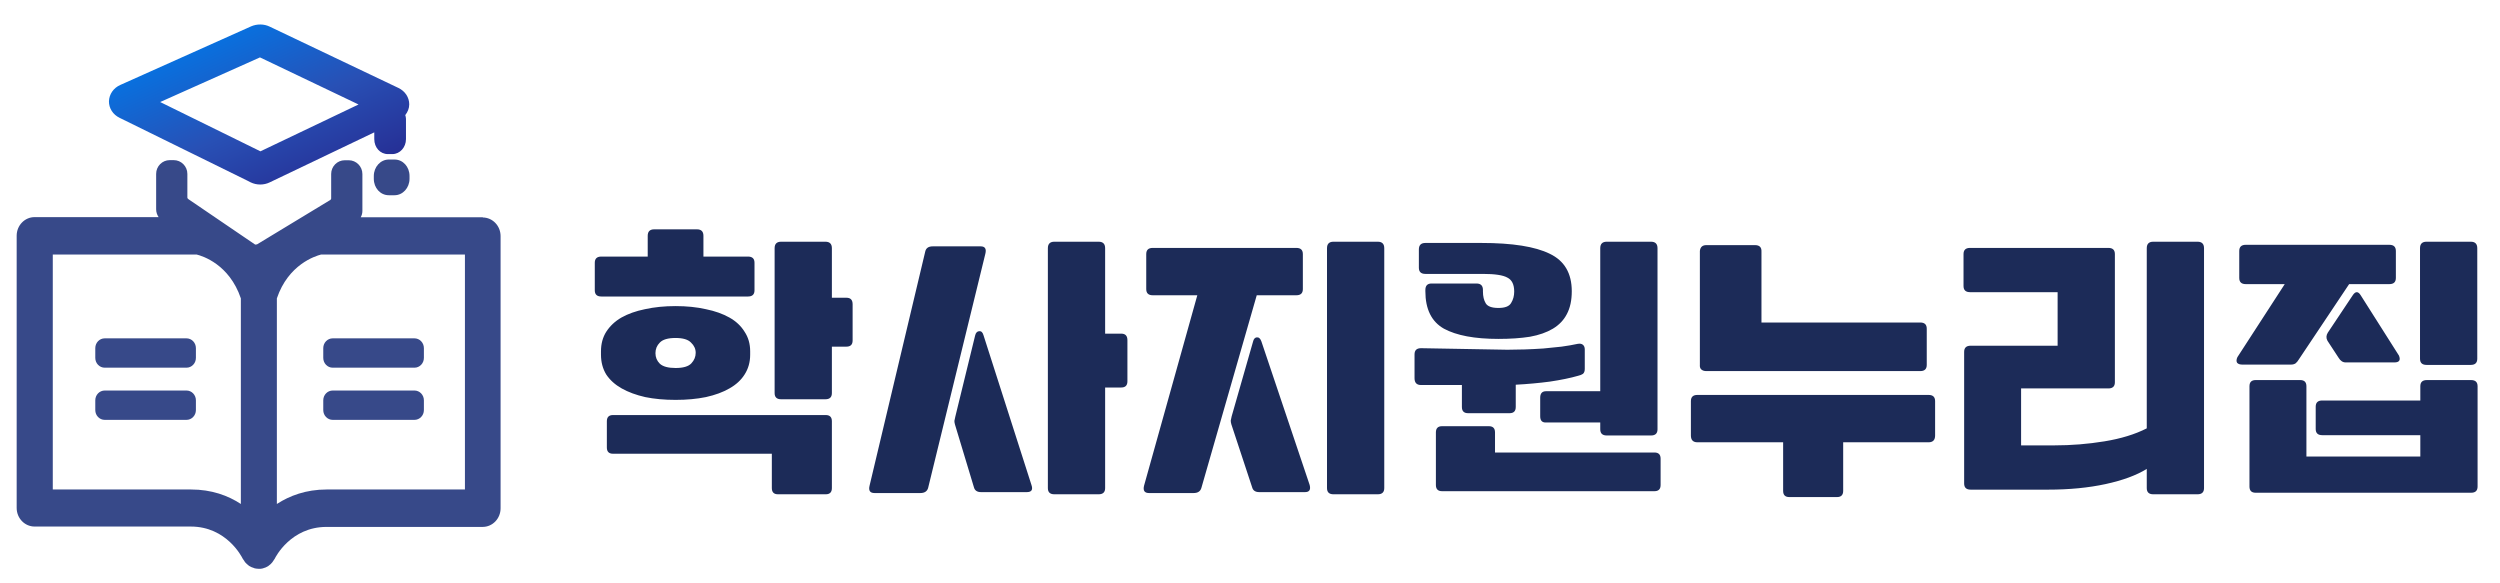
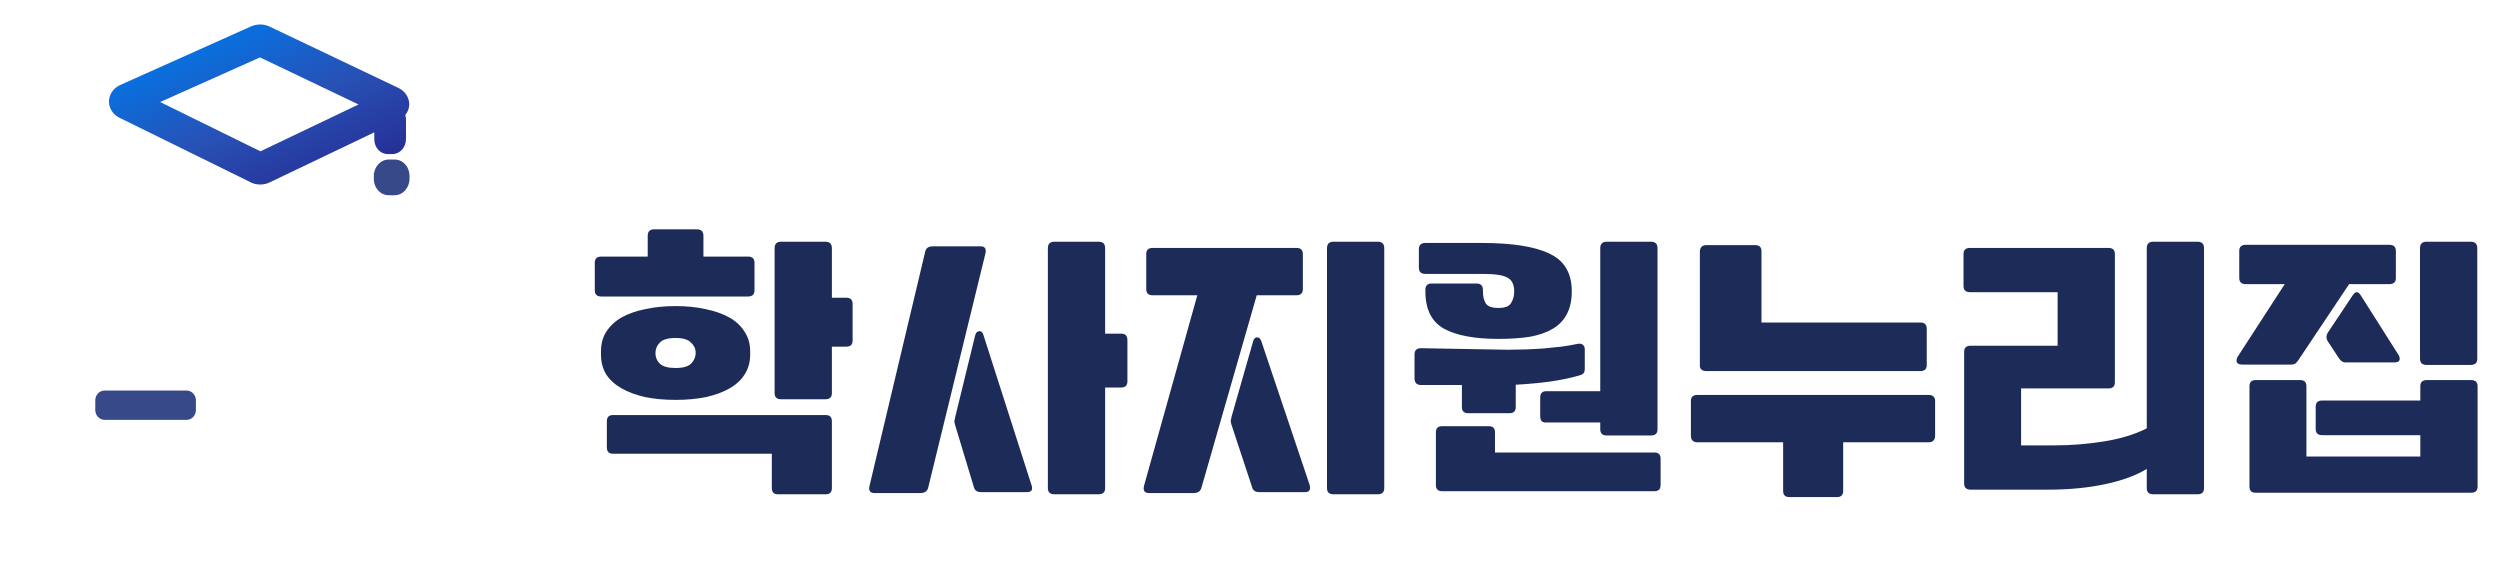
<svg xmlns="http://www.w3.org/2000/svg" width="210" height="49" viewBox="0 0 210 49" fill="none">
  <path d="M63.014 29.794C63.014 30.418 62.858 30.973 62.546 31.458C62.251 31.926 61.827 32.316 61.272 32.628C60.735 32.94 60.076 33.183 59.296 33.356C58.533 33.512 57.684 33.59 56.748 33.59C55.812 33.59 54.963 33.512 54.2 33.356C53.437 33.183 52.779 32.94 52.224 32.628C51.669 32.316 51.236 31.926 50.924 31.458C50.629 30.973 50.482 30.418 50.482 29.794V29.508C50.482 28.884 50.629 28.338 50.924 27.87C51.236 27.385 51.661 26.986 52.198 26.674C52.753 26.362 53.411 26.128 54.174 25.972C54.954 25.799 55.812 25.712 56.748 25.712C57.684 25.712 58.533 25.799 59.296 25.972C60.059 26.128 60.717 26.362 61.272 26.674C61.827 26.986 62.251 27.385 62.546 27.87C62.858 28.338 63.014 28.884 63.014 29.508V29.794ZM51.496 38.114C51.149 38.114 50.976 37.941 50.976 37.594V35.384C50.976 35.037 51.149 34.864 51.496 34.864H69.358C69.705 34.864 69.878 35.037 69.878 35.384V41C69.878 41.347 69.705 41.52 69.358 41.52H65.354C65.007 41.52 64.834 41.347 64.834 41V38.114H51.496ZM65.614 33.538C65.25 33.538 65.068 33.365 65.068 33.018V20.85C65.068 20.486 65.25 20.304 65.614 20.304H69.332C69.696 20.304 69.878 20.486 69.878 20.85V25.01H71.1C71.447 25.01 71.62 25.192 71.62 25.556V28.598C71.62 28.945 71.447 29.118 71.1 29.118H69.878V33.018C69.878 33.365 69.696 33.538 69.332 33.538H65.614ZM49.962 22.072C49.962 21.725 50.144 21.552 50.508 21.552H54.408V19.81C54.408 19.446 54.59 19.264 54.954 19.264H58.542C58.906 19.264 59.088 19.446 59.088 19.81V21.552H62.832C63.196 21.552 63.378 21.725 63.378 22.072V24.386C63.378 24.733 63.196 24.906 62.832 24.906H50.508C50.144 24.906 49.962 24.733 49.962 24.386V22.072ZM58.438 29.638C58.438 29.309 58.308 29.023 58.048 28.78C57.805 28.52 57.372 28.39 56.748 28.39C56.107 28.39 55.665 28.52 55.422 28.78C55.179 29.023 55.058 29.317 55.058 29.664C55.058 30.011 55.179 30.305 55.422 30.548C55.682 30.791 56.124 30.912 56.748 30.912C57.389 30.912 57.831 30.782 58.074 30.522C58.317 30.262 58.438 29.967 58.438 29.638ZM77.959 41C77.873 41.277 77.656 41.416 77.309 41.416H73.461C73.08 41.416 72.941 41.208 73.045 40.792L77.725 21.11C77.794 20.833 78.002 20.694 78.349 20.694H82.379C82.743 20.694 82.873 20.902 82.769 21.318L77.959 41ZM82.405 41.338C82.076 41.338 81.876 41.199 81.807 40.922L80.221 35.67C80.186 35.549 80.169 35.445 80.169 35.358C80.186 35.254 80.213 35.133 80.247 34.994L81.911 28.182C81.963 27.957 82.076 27.835 82.249 27.818C82.422 27.801 82.544 27.913 82.613 28.156L86.643 40.74C86.782 41.139 86.652 41.338 86.253 41.338H82.405ZM88.567 41.52C88.203 41.52 88.021 41.347 88.021 41V20.85C88.021 20.486 88.203 20.304 88.567 20.304H92.285C92.649 20.304 92.831 20.486 92.831 20.85V28.026H94.183C94.53 28.026 94.703 28.208 94.703 28.572V32.03C94.703 32.377 94.53 32.55 94.183 32.55H92.831V41C92.831 41.347 92.649 41.52 92.285 41.52H88.567ZM96.284 21.344C96.284 20.997 96.466 20.824 96.83 20.824H108.894C109.258 20.824 109.44 20.997 109.44 21.344V24.282C109.44 24.629 109.258 24.802 108.894 24.802H105.566L100.912 41C100.826 41.277 100.609 41.416 100.262 41.416H96.518C96.137 41.416 95.998 41.208 96.102 40.792L100.574 24.802H96.83C96.466 24.802 96.284 24.629 96.284 24.282V21.344ZM112.014 41.52C111.65 41.52 111.468 41.347 111.468 41V20.85C111.468 20.486 111.65 20.304 112.014 20.304H115.732C116.096 20.304 116.278 20.486 116.278 20.85V41C116.278 41.347 116.096 41.52 115.732 41.52H112.014ZM105.774 41.338C105.445 41.338 105.246 41.199 105.176 40.922L103.434 35.644C103.4 35.523 103.382 35.419 103.382 35.332C103.4 35.228 103.426 35.107 103.46 34.968L105.254 28.702C105.306 28.477 105.41 28.355 105.566 28.338C105.74 28.321 105.87 28.433 105.956 28.676L110.012 40.74C110.116 41.139 109.986 41.338 109.622 41.338H105.774ZM134.967 36.58C134.603 36.58 134.421 36.407 134.421 36.06V35.488H129.871C129.542 35.505 129.377 35.332 129.377 34.968V33.408C129.377 33.044 129.542 32.862 129.871 32.862H134.421V20.85C134.421 20.486 134.603 20.304 134.967 20.304H138.685C139.049 20.304 139.231 20.486 139.231 20.85V36.06C139.231 36.407 139.049 36.58 138.685 36.58H134.967ZM124.021 23.814C124.385 23.814 124.567 23.996 124.567 24.36V24.49C124.567 24.889 124.645 25.218 124.801 25.478C124.957 25.738 125.313 25.868 125.867 25.868C126.422 25.868 126.777 25.729 126.933 25.452C127.107 25.175 127.193 24.854 127.193 24.49C127.193 23.901 127.003 23.511 126.621 23.32C126.257 23.112 125.573 23.008 124.567 23.008H119.731C119.367 23.008 119.185 22.835 119.185 22.488V20.954C119.185 20.59 119.367 20.408 119.731 20.408H124.437C127.037 20.408 128.953 20.711 130.183 21.318C131.414 21.907 132.029 22.956 132.029 24.464C132.029 25.227 131.891 25.868 131.613 26.388C131.353 26.891 130.963 27.298 130.443 27.61C129.923 27.922 129.282 28.147 128.519 28.286C127.757 28.407 126.873 28.468 125.867 28.468C123.874 28.468 122.349 28.182 121.291 27.61C120.251 27.021 119.731 25.972 119.731 24.464V24.36C119.731 23.996 119.905 23.814 120.251 23.814H124.021ZM138.971 38.01C139.318 38.01 139.491 38.183 139.491 38.53V40.74C139.491 41.087 139.318 41.26 138.971 41.26H121.135C120.789 41.26 120.615 41.087 120.615 40.74V36.32C120.615 35.973 120.789 35.8 121.135 35.8H125.061C125.408 35.8 125.581 35.973 125.581 36.32V38.01H138.971ZM132.523 28.884C132.714 28.849 132.861 28.875 132.965 28.962C133.069 29.049 133.121 29.179 133.121 29.352V30.99C133.121 31.181 133.069 31.319 132.965 31.406C132.861 31.475 132.731 31.527 132.575 31.562C131.917 31.753 131.119 31.917 130.183 32.056C129.265 32.177 128.311 32.264 127.323 32.316V34.188C127.323 34.535 127.15 34.708 126.803 34.708H123.319C122.973 34.708 122.799 34.535 122.799 34.188V32.342H119.367C119.003 32.342 118.821 32.151 118.821 31.77V29.768C118.821 29.421 119.003 29.248 119.367 29.248L126.621 29.378C127.072 29.378 127.557 29.369 128.077 29.352C128.597 29.335 129.117 29.309 129.637 29.274C130.175 29.222 130.686 29.17 131.171 29.118C131.674 29.049 132.125 28.971 132.523 28.884ZM147.963 27.09H161.301C161.665 27.09 161.847 27.263 161.847 27.61V30.652C161.847 30.999 161.665 31.172 161.301 31.172H143.335C143.161 31.172 143.023 31.129 142.919 31.042C142.815 30.955 142.771 30.817 142.789 30.626V21.084C142.823 20.755 143.005 20.59 143.335 20.59H147.417C147.798 20.59 147.98 20.772 147.963 21.136V27.09ZM154.827 37.152V41.234C154.827 41.581 154.653 41.754 154.307 41.754H150.303C149.956 41.754 149.783 41.581 149.783 41.234V37.152H142.581C142.217 37.152 142.035 36.961 142.035 36.58V33.694C142.035 33.347 142.217 33.174 142.581 33.174H162.003C162.367 33.174 162.549 33.347 162.549 33.694V36.58C162.549 36.961 162.367 37.152 162.003 37.152H154.827ZM165.534 41.13C165.17 41.13 164.988 40.957 164.988 40.61V29.56C164.988 29.213 165.17 29.04 165.534 29.04H172.84V24.542H165.482C165.118 24.542 164.936 24.369 164.936 24.022V21.344C164.936 20.997 165.118 20.824 165.482 20.824H177.104C177.468 20.824 177.65 20.997 177.65 21.344V32.108C177.65 32.455 177.468 32.628 177.104 32.628H169.772V37.412H172.554C173.992 37.412 175.396 37.299 176.766 37.074C178.152 36.849 179.34 36.485 180.328 35.982V20.85C180.328 20.486 180.51 20.304 180.874 20.304H184.592C184.956 20.304 185.138 20.486 185.138 20.85V41C185.138 41.347 184.956 41.52 184.592 41.52H180.874C180.51 41.52 180.328 41.347 180.328 41V39.388C179.461 39.925 178.308 40.35 176.87 40.662C175.431 40.974 173.819 41.13 172.034 41.13H165.534ZM189.475 41.39C189.128 41.39 188.955 41.217 188.955 40.87V32.446C188.955 32.099 189.128 31.926 189.475 31.926H193.219C193.565 31.926 193.739 32.099 193.739 32.446V38.348H203.307V36.554H195.065C194.701 36.554 194.519 36.381 194.519 36.034V34.162C194.519 33.815 194.701 33.642 195.065 33.642H203.307V32.446C203.307 32.099 203.489 31.926 203.853 31.926H207.571C207.935 31.926 208.117 32.099 208.117 32.446V40.87C208.117 41.217 207.935 41.39 207.571 41.39H189.475ZM188.097 21.084C188.097 20.737 188.279 20.564 188.643 20.564H200.707C201.071 20.564 201.253 20.737 201.253 21.084V23.346C201.253 23.693 201.071 23.866 200.707 23.866H197.327L193.089 30.21C193.019 30.331 192.933 30.435 192.829 30.522C192.725 30.591 192.595 30.626 192.439 30.626H188.357C188.149 30.626 188.001 30.574 187.915 30.47C187.845 30.349 187.854 30.193 187.941 30.002L191.919 23.866H188.643C188.279 23.866 188.097 23.693 188.097 23.346V21.084ZM203.827 30.652C203.463 30.652 203.281 30.479 203.281 30.132V20.85C203.281 20.486 203.463 20.304 203.827 20.304H207.545C207.909 20.304 208.091 20.486 208.091 20.85V30.132C208.091 30.479 207.909 30.652 207.545 30.652H203.827ZM197.041 30.444C196.798 30.444 196.599 30.314 196.443 30.054L195.507 28.624C195.385 28.399 195.394 28.173 195.533 27.948L197.613 24.828C197.855 24.447 198.089 24.447 198.315 24.828L201.513 29.872C201.669 30.253 201.539 30.444 201.123 30.444H197.041Z" fill="#1C2B58" />
  <g clip-path="url(#clip0_329_4838)">
    <g filter="url(#filter0_d_329_4838)">
      <path d="M8.653 8.501L19.38 13.775L19.654 13.917C19.909 14.039 20.183 14.1 20.457 14.1C20.731 14.1 21.015 14.039 21.259 13.917L30.039 9.718V10.286C30.039 10.996 30.538 11.544 31.184 11.544H31.556C32.193 11.544 32.702 10.976 32.702 10.286V8.583C32.702 8.471 32.672 8.37 32.643 8.268C32.848 8.005 32.976 7.7 32.976 7.366C32.976 6.777 32.623 6.25 32.065 5.986L21.25 0.835C20.77 0.601 20.183 0.601 19.693 0.814L8.711 5.733C8.134 5.986 7.772 6.514 7.752 7.102C7.742 7.69 8.085 8.228 8.653 8.501ZM12.049 7.173L20.437 3.421L28.718 7.376L20.476 11.311L12.059 7.173H12.049Z" fill="url(#paint0_linear_329_4838)" />
    </g>
    <g filter="url(#filter1_d_329_4838)">
      <path d="M31.262 12C30.562 12 30 12.622 30 13.382V13.618C30 14.39 30.55 15 31.262 15H31.738C32.438 15 33 14.378 33 13.618V13.382C33 12.61 32.45 12 31.738 12H31.262Z" fill="#374989" />
    </g>
    <g filter="url(#filter2_d_329_4838)">
-       <path d="M39.171 16.848H28.904C28.992 16.686 29.041 16.503 29.041 16.321V13.217C29.041 12.578 28.522 12.061 27.896 12.061H27.563C26.927 12.061 26.418 12.578 26.418 13.217V15.266C26.418 15.327 26.378 15.398 26.261 15.448L20.202 19.12C20.124 19.15 20.046 19.15 20.026 19.14L14.437 15.337C14.379 15.306 14.339 15.246 14.339 15.185V13.207C14.339 12.568 13.821 12.051 13.194 12.051H12.861C12.225 12.051 11.716 12.568 11.716 13.207V16.179C11.716 16.422 11.794 16.645 11.922 16.838H1.507C0.675 16.838 0 17.538 0 18.4V41.269C0 42.13 0.675 42.83 1.507 42.83H14.623C17.628 42.83 18.91 45.376 18.969 45.497C18.998 45.558 19.047 45.609 19.087 45.67C19.116 45.721 19.145 45.771 19.184 45.822C19.263 45.913 19.351 45.994 19.439 46.065C19.468 46.086 19.498 46.116 19.527 46.136C19.654 46.218 19.801 46.278 19.948 46.319C19.958 46.319 19.967 46.329 19.987 46.339C20.095 46.359 20.222 46.38 20.33 46.38C20.33 46.38 20.349 46.38 20.359 46.38C20.457 46.38 20.564 46.38 20.662 46.349C20.672 46.349 20.682 46.339 20.692 46.339C20.848 46.299 20.995 46.238 21.122 46.157C21.142 46.147 21.152 46.126 21.171 46.116C21.289 46.035 21.387 45.944 21.475 45.832C21.504 45.802 21.524 45.761 21.543 45.731C21.592 45.66 21.641 45.599 21.68 45.528C21.729 45.416 23.021 42.861 26.026 42.861H39.142C39.974 42.861 40.649 42.161 40.649 41.299V18.43C40.649 17.568 39.974 16.868 39.142 16.868L39.171 16.848ZM14.643 39.717H3.034V19.982H15.122C15.612 20.103 17.863 20.803 18.832 23.663V40.934C17.765 40.234 16.385 39.717 14.643 39.717ZM37.654 39.717H26.046C24.303 39.717 22.923 40.244 21.857 40.934V23.663C22.816 20.823 25.067 20.113 25.566 19.982H37.654V39.717Z" fill="#374989" />
-       <path d="M6.604 27.843C6.604 27.389 6.958 27.021 7.396 27.021H14.264C14.702 27.021 15.056 27.389 15.056 27.843V28.664C15.056 29.118 14.702 29.486 14.264 29.486H7.396C6.958 29.486 6.604 29.118 6.604 28.664V27.843Z" fill="#374989" />
      <path d="M6.604 32.226C6.604 31.772 6.958 31.404 7.396 31.404H14.264C14.702 31.404 15.056 31.772 15.056 32.226V33.047C15.056 33.501 14.702 33.869 14.264 33.869H7.396C6.958 33.869 6.604 33.501 6.604 33.047V32.226Z" fill="#374989" />
-       <path d="M25.754 27.843C25.754 27.389 26.109 27.021 26.547 27.021H33.415C33.852 27.021 34.207 27.389 34.207 27.843V28.664C34.207 29.118 33.852 29.486 33.415 29.486H26.547C26.109 29.486 25.754 29.118 25.754 28.664V27.843Z" fill="#374989" />
-       <path d="M25.754 32.226C25.754 31.772 26.109 31.404 26.547 31.404H33.415C33.852 31.404 34.207 31.772 34.207 32.226V33.047C34.207 33.501 33.852 33.869 33.415 33.869H26.547C26.109 33.869 25.754 33.501 25.754 33.047V32.226Z" fill="#374989" />
    </g>
  </g>
  <defs>
    <filter id="filter0_d_329_4838" x="7.752" y="0.657" width="27.323" height="15.542" filterUnits="userSpaceOnUse" color-interpolation-filters="sRGB">
      <feFlood flood-opacity="0" result="BackgroundImageFix" />
      <feColorMatrix in="SourceAlpha" type="matrix" values="0 0 0 0 0 0 0 0 0 0 0 0 0 0 0 0 0 0 127 0" result="hardAlpha" />
      <feOffset dx="1.4" dy="1.4" />
      <feGaussianBlur stdDeviation="0.35" />
      <feComposite in2="hardAlpha" operator="out" />
      <feColorMatrix type="matrix" values="0 0 0 0 0.62 0 0 0 0 0.634 0 0 0 0 0.788 0 0 0 0.21 0" />
      <feBlend mode="normal" in2="BackgroundImageFix" result="effect1_dropShadow_329_4838" />
      <feBlend mode="normal" in="SourceGraphic" in2="effect1_dropShadow_329_4838" result="shape" />
    </filter>
    <filter id="filter1_d_329_4838" x="30" y="12" width="5.1" height="5.1" filterUnits="userSpaceOnUse" color-interpolation-filters="sRGB">
      <feFlood flood-opacity="0" result="BackgroundImageFix" />
      <feColorMatrix in="SourceAlpha" type="matrix" values="0 0 0 0 0 0 0 0 0 0 0 0 0 0 0 0 0 0 127 0" result="hardAlpha" />
      <feOffset dx="1.4" dy="1.4" />
      <feGaussianBlur stdDeviation="0.35" />
      <feComposite in2="hardAlpha" operator="out" />
      <feColorMatrix type="matrix" values="0 0 0 0 0.62 0 0 0 0 0.634 0 0 0 0 0.788 0 0 0 0.21 0" />
      <feBlend mode="normal" in2="BackgroundImageFix" result="effect1_dropShadow_329_4838" />
      <feBlend mode="normal" in="SourceGraphic" in2="effect1_dropShadow_329_4838" result="shape" />
    </filter>
    <filter id="filter2_d_329_4838" x="0" y="12.051" width="42.749" height="36.428" filterUnits="userSpaceOnUse" color-interpolation-filters="sRGB">
      <feFlood flood-opacity="0" result="BackgroundImageFix" />
      <feColorMatrix in="SourceAlpha" type="matrix" values="0 0 0 0 0 0 0 0 0 0 0 0 0 0 0 0 0 0 127 0" result="hardAlpha" />
      <feOffset dx="1.4" dy="1.4" />
      <feGaussianBlur stdDeviation="0.35" />
      <feComposite in2="hardAlpha" operator="out" />
      <feColorMatrix type="matrix" values="0 0 0 0 0.62 0 0 0 0 0.634 0 0 0 0 0.788 0 0 0 0.21 0" />
      <feBlend mode="normal" in2="BackgroundImageFix" result="effect1_dropShadow_329_4838" />
      <feBlend mode="normal" in="SourceGraphic" in2="effect1_dropShadow_329_4838" result="shape" />
    </filter>
    <linearGradient id="paint0_linear_329_4838" x1="14.073" y1="0.892" x2="21.432" y2="17.158" gradientUnits="userSpaceOnUse">
      <stop stop-color="#0079EA" />
      <stop offset="0.543" stop-color="#2850B5" />
      <stop offset="1" stop-color="#262C92" />
    </linearGradient>
    <clipPath id="clip0_329_4838">
      <rect width="43" height="49" fill="white" />
    </clipPath>
  </defs>
</svg>